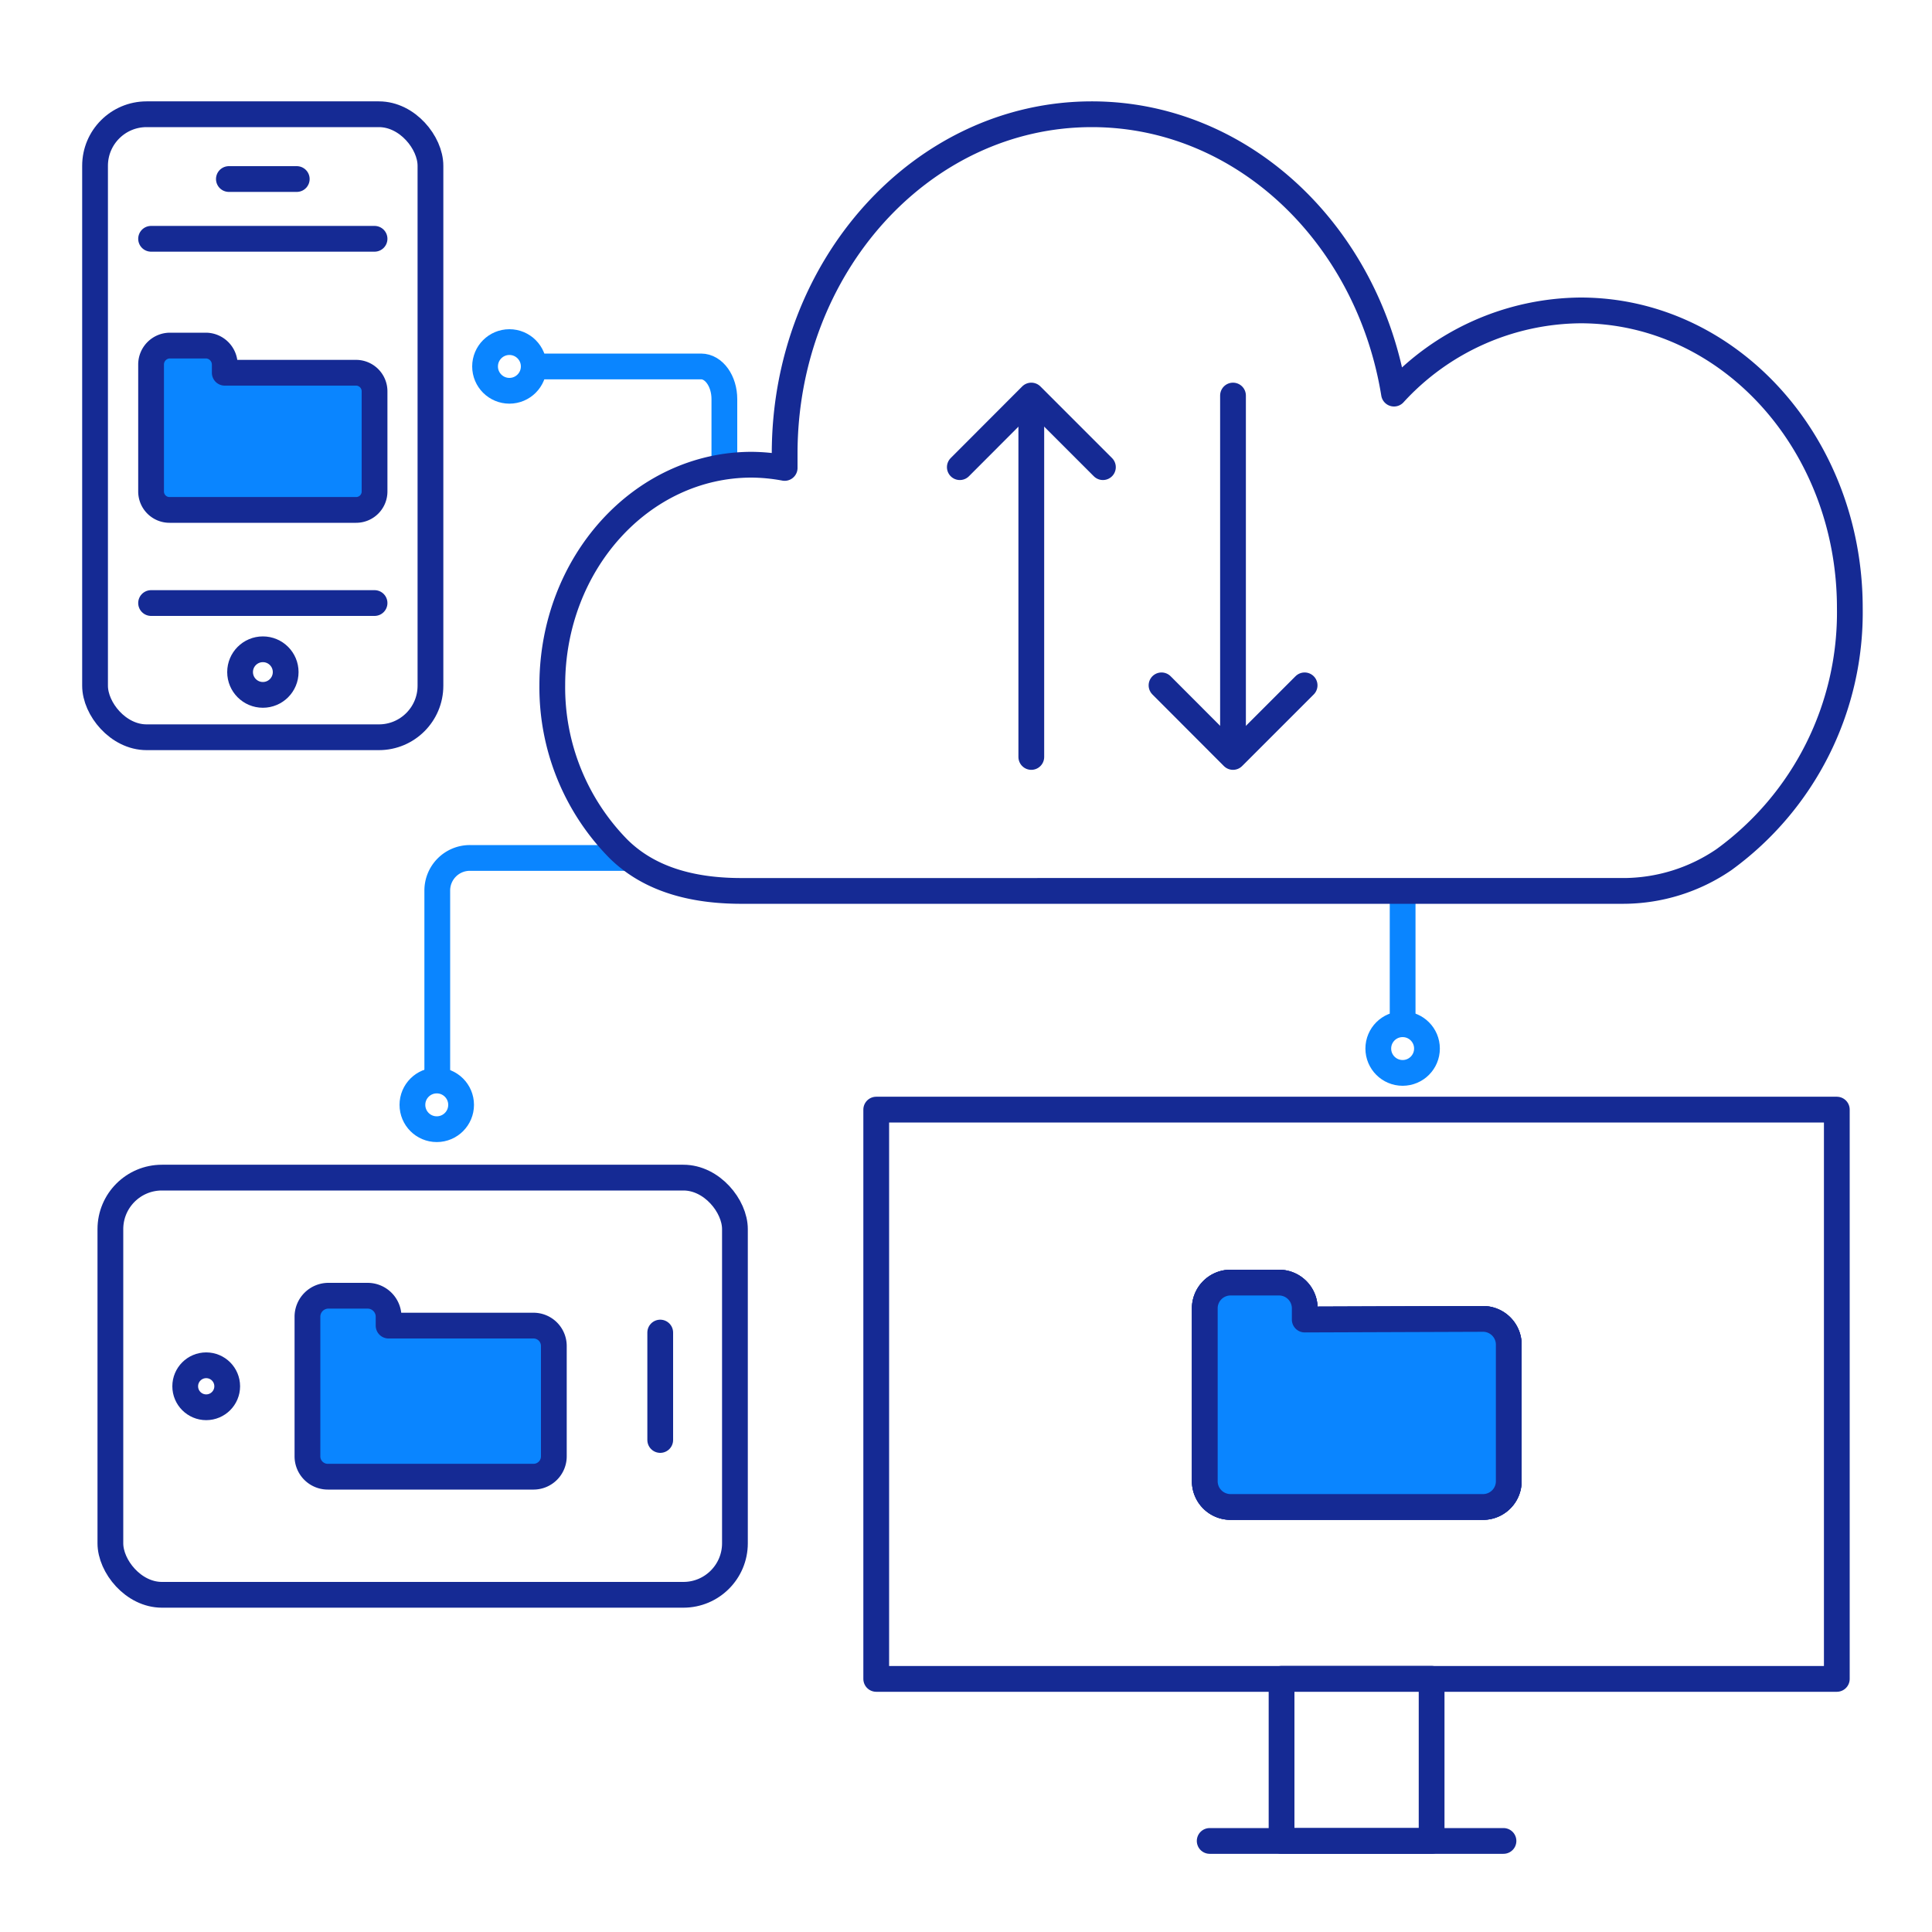
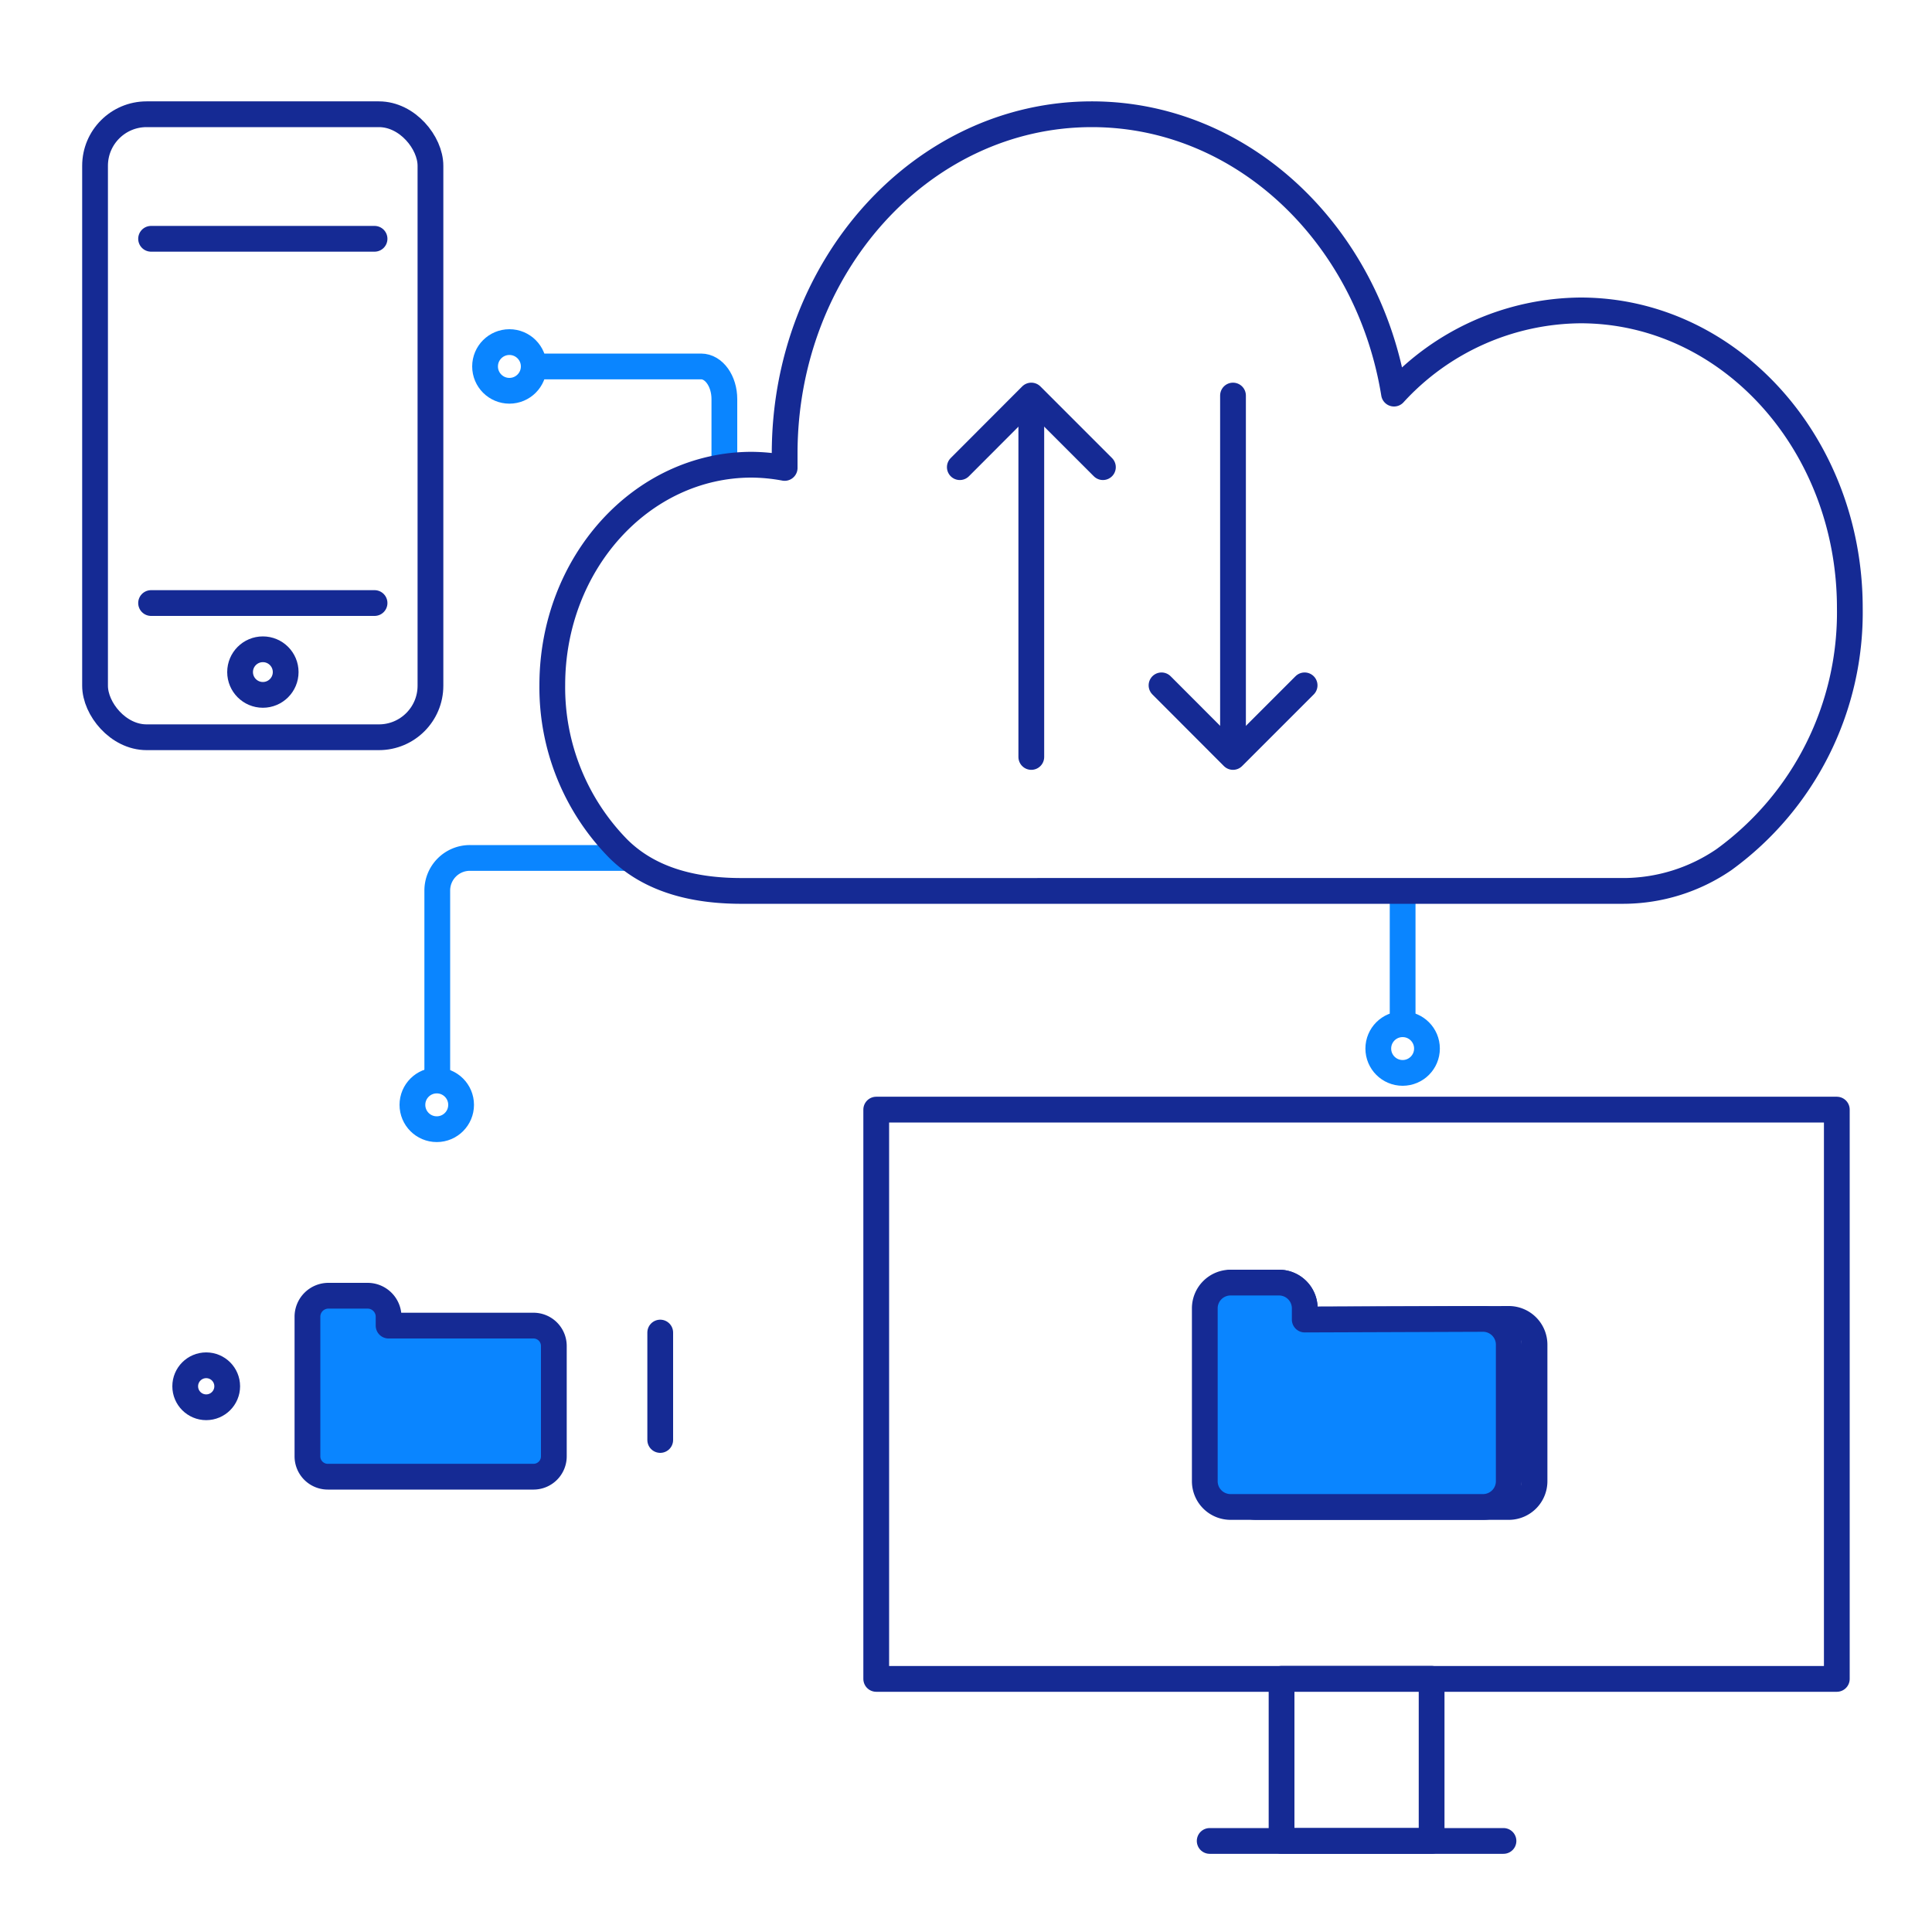
<svg xmlns="http://www.w3.org/2000/svg" id="Warstwa_1" data-name="Warstwa 1" viewBox="0 0 150 150">
  <defs>
    <style>.cls-1,.cls-2{fill:none;}.cls-1{stroke:#0a85ff;}.cls-1,.cls-2,.cls-3{stroke-linecap:round;stroke-linejoin:round;stroke-width:2px;}.cls-2,.cls-3{stroke:#152a94;}.cls-3{fill:#0a85ff;}</style>
  </defs>
  <path class="cls-1" d="M41.81,28.45H54.43c1,0,1.81,1.14,1.81,2.54V36.1" />
  <circle class="cls-1" cx="39.55" cy="28.45" r="1.89" />
  <circle class="cls-1" cx="108.9" cy="81.41" r="1.89" />
  <line class="cls-1" x1="108.9" y1="69.81" x2="108.9" y2="79.52" />
  <circle class="cls-1" cx="33.91" cy="85.78" r="1.89" />
  <path class="cls-1" d="M48.49,66.61h-12a2.53,2.53,0,0,0-2.54,2.54V83.37" />
  <rect class="cls-2" x="7.38" y="8.87" width="26.04" height="48.37" rx="4" />
  <circle class="cls-2" cx="20.41" cy="52.18" r="1.77" />
  <line class="cls-2" x1="11.73" y1="18.54" x2="29.08" y2="18.54" />
-   <line class="cls-2" x1="17.77" y1="13.9" x2="23.04" y2="13.9" />
  <line class="cls-2" x1="11.73" y1="46.82" x2="29.08" y2="46.82" />
-   <path class="cls-3" d="M17.45,28.94v-.63A1.48,1.48,0,0,0,16,26.83H13.2a1.47,1.47,0,0,0-1.47,1.48v9.84a1.43,1.43,0,0,0,1.44,1.44H27.64a1.43,1.43,0,0,0,1.44-1.44V30.38a1.44,1.44,0,0,0-1.44-1.44Z" />
-   <rect class="cls-2" x="8.57" y="91.43" width="48.49" height="32.39" rx="4" />
  <circle class="cls-2" cx="16.01" cy="107.63" r="1.63" />
  <line class="cls-2" x1="51.26" y1="103.46" x2="51.26" y2="111.8" />
  <path class="cls-3" d="M30.17,102.92v-.7a1.63,1.63,0,0,0-1.63-1.62H25.49a1.63,1.63,0,0,0-1.62,1.62v10.85a1.58,1.58,0,0,0,1.58,1.58h16A1.58,1.58,0,0,0,43,113.07V104.5a1.58,1.58,0,0,0-1.58-1.58Z" />
  <rect class="cls-2" x="68.03" y="86.15" width="74.58" height="44.2" />
  <rect class="cls-2" x="99.5" y="130.34" width="11.65" height="12.59" />
  <line class="cls-2" x1="93.92" y1="142.93" x2="116.73" y2="142.93" />
-   <path class="cls-2" d="M101.3,102.45v-.87a2,2,0,0,0-2-2H95.54a2,2,0,0,0-2,2V115a2,2,0,0,0,2,2h19.65a2,2,0,0,0,1.95-2V104.4a2,2,0,0,0-1.95-2Z" />
-   <path class="cls-2" d="M101.3,102.45v-.87a2,2,0,0,0-2-2H95.54a2,2,0,0,0-2,2V115a2,2,0,0,0,2,2h19.65a2,2,0,0,0,1.95-2V104.4a2,2,0,0,0-1.95-2Z" />
+   <path class="cls-2" d="M101.3,102.45v-.87a2,2,0,0,0-2-2H95.54V115a2,2,0,0,0,2,2h19.65a2,2,0,0,0,1.95-2V104.4a2,2,0,0,0-1.95-2Z" />
  <path class="cls-3" d="M101.3,102.45v-.87a2,2,0,0,0-2-2H95.54a2,2,0,0,0-2,2V115a2,2,0,0,0,2,2h19.65a2,2,0,0,0,1.95-2V104.4a2,2,0,0,0-1.95-2Z" />
  <path class="cls-2" d="M126.08,69.17a13.87,13.87,0,0,0,7.77-2.43,23.71,23.71,0,0,0,9.77-19.54c0-12.76-9.36-23.1-20.91-23.1a19.83,19.83,0,0,0-14.48,6.46c-2-12.33-11.74-21.69-23.46-21.69-13.17,0-23.85,11.8-23.85,26.35q0,.56,0,1.11a14.52,14.52,0,0,0-2.56-.25c-8.55,0-15.48,7.66-15.48,17.11A17.86,17.86,0,0,0,48,65.89c2.57,2.55,6.14,3.31,9.77,3.28Z" />
  <line class="cls-2" x1="80.07" y1="32.41" x2="80.07" y2="58.77" />
  <polyline class="cls-2" points="74.52 36.27 80.07 30.71 85.63 36.27" />
  <line class="cls-2" x1="95.73" y1="57.07" x2="95.73" y2="30.71" />
  <polyline class="cls-2" points="90.18 53.21 95.73 58.77 101.29 53.21" />
</svg>